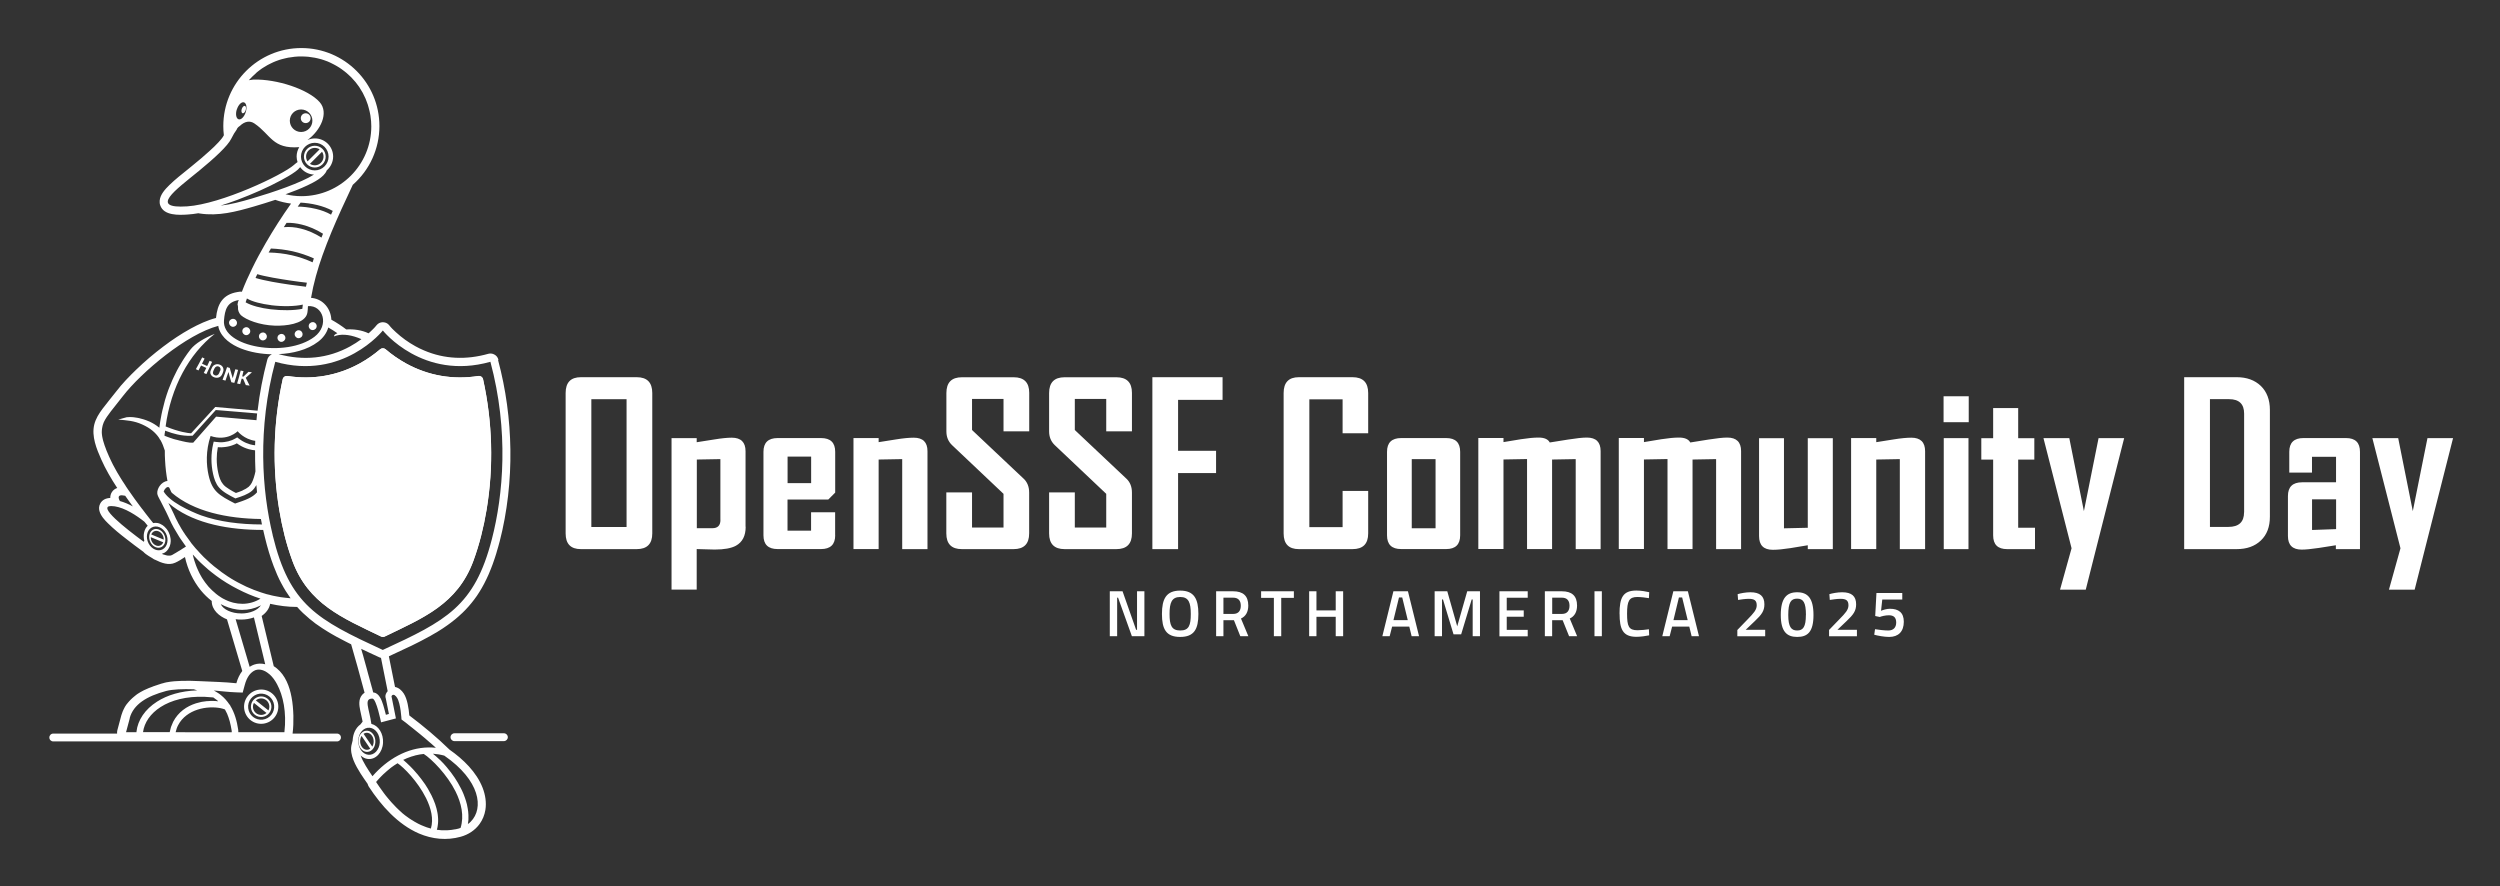
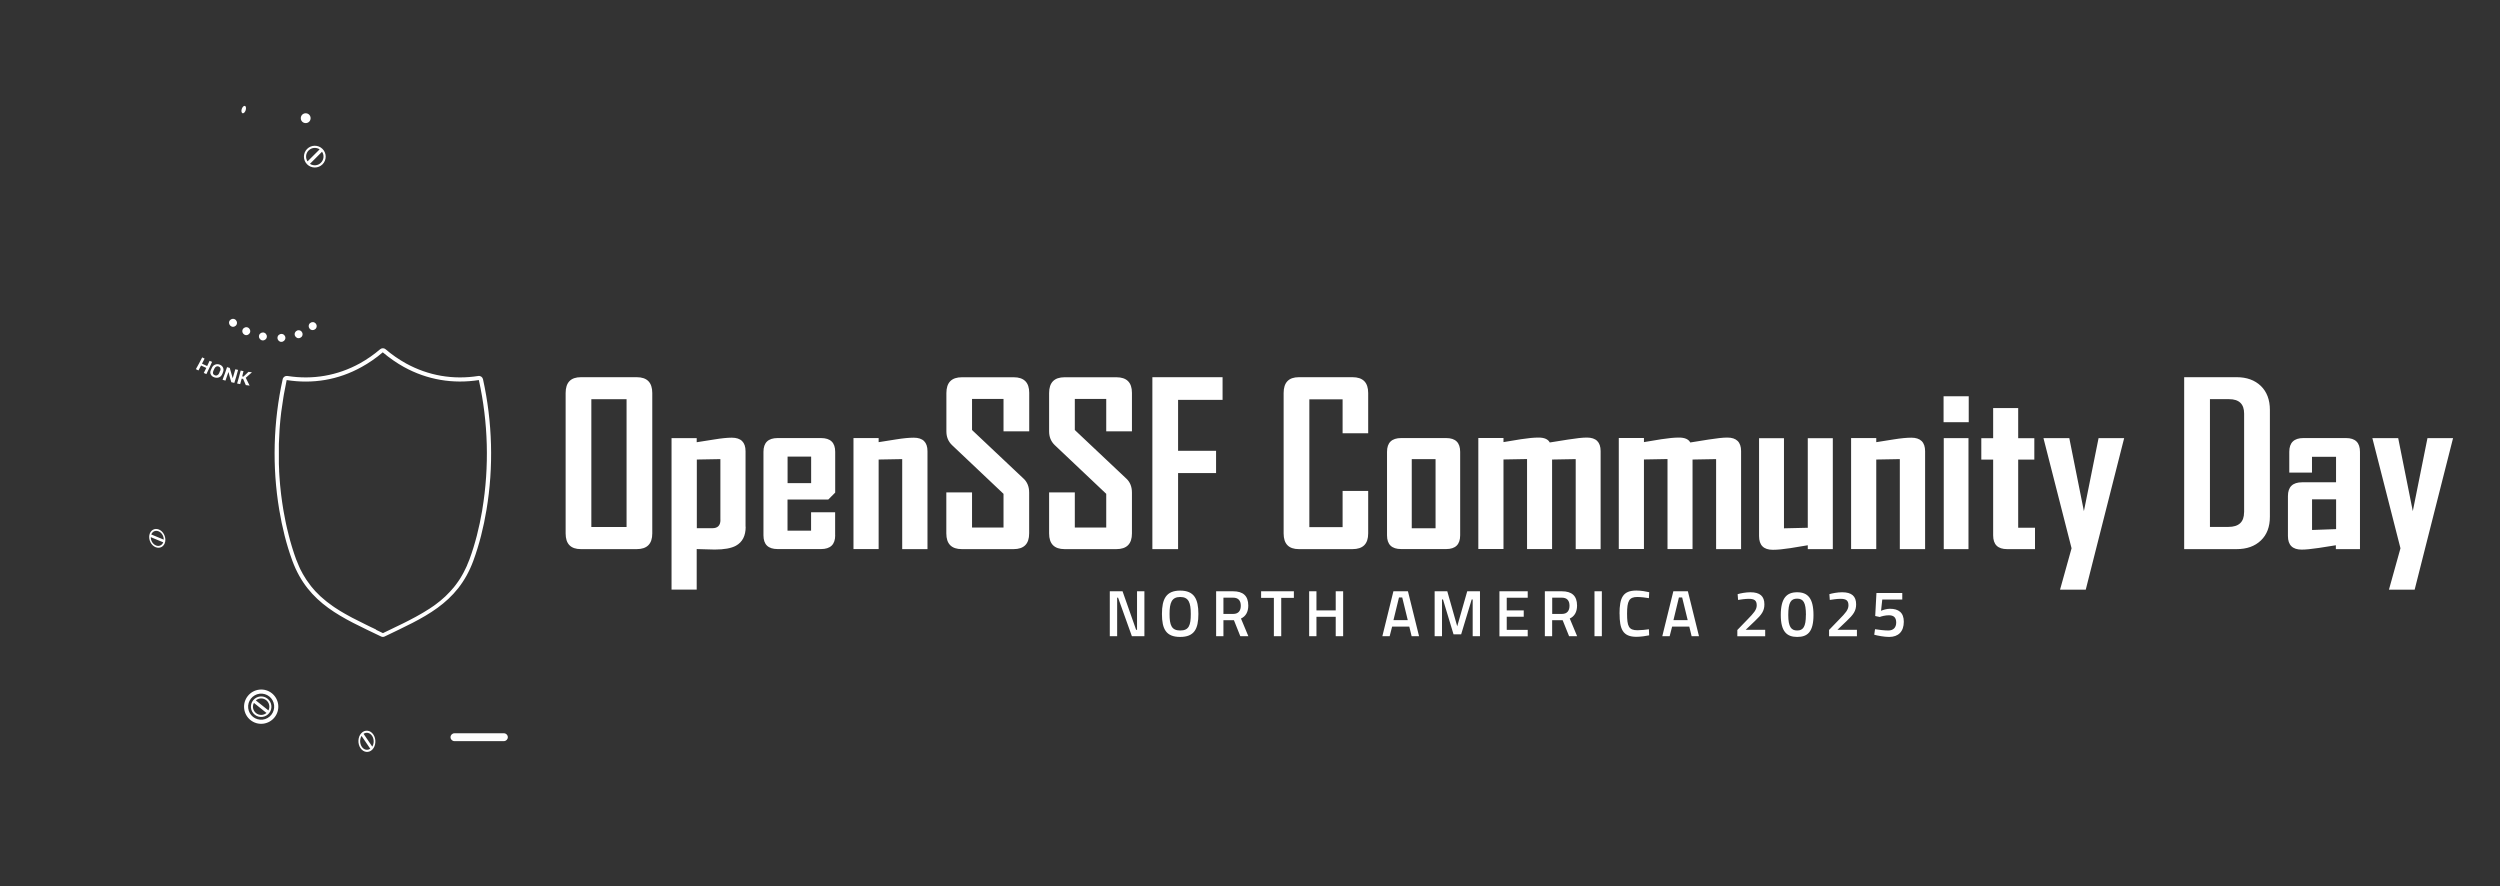
<svg xmlns="http://www.w3.org/2000/svg" role="img" viewBox="18.41 3.91 407.42 144.42">
  <rect x="18.41" y="3.91" width="407.42" height="144.42" fill="#333333" stroke="none" />
  <title>OpenSSFCommunityDay_NA25_Logo_White-1.svg</title>
  <defs>
    <clipPath id="clippath">
-       <path fill="none" d="M25.89 11.75H102.72V140.58H25.89z" />
-     </clipPath>
+       </clipPath>
    <style>.cls-2{fill:#fff}</style>
  </defs>
-   <path d="M96.37,65.19c-4.11.65-8.16-.04-11.81-2.06-1.17-.65-2.3-1.43-3.32-2.3-.25-.21-.61-.21-.87,0-1.02.87-2.15,1.66-3.32,2.3-3.65,2.02-7.7,2.7-11.81,2.06-.34-.05-.68.17-.75.52-1.54,6.97-1.74,14.27-.57,21.31.47,2.81,1.15,5.61,2.14,8.28,2.6,7.07,8.17,9.31,14.46,12.35.19.09.39.09.59,0,6.3-3.05,11.86-5.28,14.46-12.35.98-2.67,1.67-5.47,2.14-8.28,1.18-7.05.97-14.34-.57-21.31-.08-.35-.41-.57-.75-.52h-.02ZM80.8,107.04c-.39-.19-.77-.38-1.15-.55.18.09.35.17.53.26.17.08.34.17.52.25.04.02.07.04.1.05.33-.16.67-.32.98-.48.08-.03.15-.07.23-.1-.4.19-.8.39-1.21.58h0Z" class="cls-2" />
  <g clip-path="url(#clippath)">
    <path d="M99.63,62.51c-.1-.35-.31-.64-.63-.81-.08-.05-.16-.08-.24-.11-.25-.08-.52-.09-.78-.02-3.57,1.01-7.13.88-10.46-.55-.48-.2-.95-.43-1.42-.69-1.14-.63-2.22-1.4-3.18-2.29-.38-.35-.76-.71-1.07-1.11-.2-.25-.45-.41-.74-.47-.1-.02-.2-.04-.3-.04-.42,0-.79.18-1.05.51-.31.4-.7.76-1.07,1.11-.07.06-.15.13-.22.19-1.1-.53-2.42-.71-3.63-.63-.77-.59-1.58-1.12-2.43-1.59-.05-.98-.44-1.93-1.16-2.61-.59-.57-1.35-.89-2.15-.95.4-2.36,1.07-4.7,1.87-6.95.9-2.53,1.95-4.99,3.06-7.44.61-1.35,1.24-2.69,1.87-4.03,2.76-2.42,4.34-5.89,4.34-9.57,0-7.03-5.7-12.72-12.72-12.72s-12.72,5.7-12.72,12.72c0,.49.03.99.09,1.49-.19.39-.57.81-.86,1.13-.47.52-.98.99-1.5,1.46-.87.8-1.77,1.55-2.68,2.29-.24.2-.48.39-.72.59-1.06.86-2.15,1.7-3.13,2.66-.68.67-1.48,1.53-1.57,2.53-.02.26,0,.52.09.76.57,1.71,3.05,1.6,4.49,1.5.58-.04,1.16-.11,1.73-.21.06.01.14.03.2.04,3.08.47,5.93-.29,8.86-1.14,1.17-.34,2.32-.7,3.47-1.08.83.3,1.69.5,2.57.61-1.48,2.08-2.87,4.26-4.15,6.47-.78,1.35-1.53,2.73-2.21,4.14-.6,1.22-1.16,2.47-1.65,3.75-.24-.02-.48,0-.71.05-2.46.41-3.28,1.98-3.51,4.23-1.43.37-2.83,1.03-4.12,1.73-1.56.86-3.06,1.86-4.47,2.93-1.54,1.16-3.02,2.42-4.41,3.76-1.14,1.1-2.29,2.28-3.25,3.54-.74.96-1.53,1.88-2.25,2.85-.58.78-1.1,1.6-1.34,2.56-.47,1.92.38,3.98,1.15,5.71.71,1.59,1.6,3.11,2.55,4.56.01.02.03.04.05.06-.35.13-.66.33-.88.68-.19.29-.27.62-.26.95-.68.03-1.32.29-1.65.94-.41.8-.05,1.61.45,2.28.24.32.53.63.83.92.93.92,1.95,1.75,2.99,2.55.9.71,1.83,1.4,2.76,2.08.24.27.55.48.86.68.2.13.42.26.63.38l.1.07c.11.08.24.15.37.19.96.49,2.19.95,3.23.47.55-.24,1.08-.59,1.6-.93.43,1.98,1.32,3.88,2.6,5.45.52.63,1.11,1.21,1.76,1.71v.02c0,1.45,1.23,2.48,2.49,2.98.83,2.8,1.66,5.61,2.49,8.41-.45.58-.76,1.26-.95,1.96,0,.01,0,.03-.01.04-.97-.1-1.95-.17-2.92-.21-1.07-.05-2.15-.09-3.22-.14-.91-.04-1.82-.07-2.73-.04-.83.02-1.69.08-2.52.24h-.05l-.03.02h-.05l-.03.02h-.05l-.04.02h-.04l-.07.03s-.05.02-.08.02c-.05.01-.09.03-.14.04-.04,0-.09.03-.13.03-.05.01-.09.03-.14.04-.04.01-.09.03-.13.04-.05.01-.09.03-.14.05-.04.02-.09.03-.13.04-.05.02-.09.03-.14.05-.04.02-.09.03-.13.04-.05.02-.09.03-.14.05-.04.02-.09.03-.13.04-.05.02-.09.04-.14.05-.04.02-.09.03-.13.04-.05.02-.09.04-.14.05-.04.02-.09.04-.13.06-.05.02-.09.03-.14.05-.04.02-.09.04-.13.05-.05.02-.09.04-.14.05-.04.02-.09.04-.13.05-.05.02-.09.04-.14.06-.04.02-.09.04-.13.06-.05.02-.09.05-.14.06-.04.02-.09.05-.13.06-.05.02-.09.05-.14.06-.04.02-.09.04-.13.06-.05.02-.09.04-.13.07-.05.03-.09.05-.13.07-.04.03-.08.05-.13.07-.04.03-.08.04-.13.07-.04.03-.08.06-.12.07-.05.03-.08.05-.13.08-.05.03-.08.05-.13.08-.05.03-.08.05-.13.08-.04.03-.08.05-.11.08-.04.03-.08.05-.11.08-.04.03-.08.05-.11.09-.04.03-.08.05-.11.09-.04.03-.07.06-.11.09-.04.03-.07.06-.11.09-.04.03-.07.06-.1.09s-.07.06-.11.09c-.03.04-.07.06-.1.1-.04.04-.07.06-.11.1-.03.04-.07.07-.09.09-.04.04-.06.07-.1.11-.04.04-.06.07-.1.1-.03.04-.06.07-.09.11-.04.04-.06.07-.09.1-.03.04-.06.07-.09.11-.03.04-.06.08-.09.11-.03.04-.06.08-.09.11-.03.04-.06.08-.08.12-.03.04-.05.08-.08.12-.03.05-.05.08-.08.13-.03.05-.06.08-.07.13-.03.05-.04.09-.07.14-.03.04-.04.09-.07.13-.03.05-.05.09-.06.14-.02.04-.05.09-.06.13-.02.05-.04.09-.06.14-.02.05-.04.1-.05.15-.02.04-.04.09-.05.14-.02.04-.04.1-.05.14-.02.05-.04.1-.05.15-.02.05-.03.1-.04.15-.21.76-.41,1.52-.61,2.28-.05.19-.05.36-.04.54h-10.4c-.36,0-.64.28-.64.64s.28.64.64.64h46.24c.35,0,.64-.28.64-.64s-.29-.64-.64-.64h-7.24c.12-.96.15-1.94.13-2.91-.03-1-.11-2.03-.3-3.02-.32-1.74-1-3.56-2.42-4.71-.15-.13-.32-.24-.48-.34l-1.97-8.19c.69-.48,1.24-1.16,1.38-1.98,1.42.32,2.87.51,4.32.51h.08c.29.33.59.64.9.94.02.02.04.03.05.05.31.29.63.57.96.85.02.02.04.04.05.05.33.27.67.54,1.01.8.01,0,.03.02.04.03.31.23.63.45.96.66.06.04.11.08.18.12.28.18.58.37.89.56.15.09.3.18.45.27.17.1.34.19.51.29.3.17.59.34.9.49.13.07.25.14.38.2.19.11.39.21.59.31.2.1.41.2.61.31.1.05.21.1.32.16.35,1.24.71,2.48,1.06,3.73.39,1.39.76,2.78,1.13,4.16-.15.1-.3.22-.41.36-.61.73-.47,1.68-.3,2.54.12.6.27,1.2.39,1.81-.12.14-.24.29-.35.45-.8.57-1.2,1.55-1.27,2.52v.09c-.08.27-.14.52-.2.8-.32,1.55.69,3.33,1.49,4.6.36.58.77,1.13,1.15,1.69.04.16.1.31.19.45,2.02,3.08,4.72,6.14,8.17,7.63,2.17.93,4.52,1.17,6.81.53,1.23-.34,2.33-1.05,3.08-2.09.49-.68.8-1.45.94-2.29.19-1.2-.01-2.45-.45-3.59-.99-2.56-3.17-4.67-5.39-6.22-2.06-2.01-4.27-3.85-6.56-5.58-.09-1.1-.32-2.69-.91-3.58-.33-.5-.81-.95-1.42-1.06l-1-4.99.07-.04c1.14-.53,2.22-1.04,3.24-1.52.05-.02.09-.05.14-.06.08-.04.15-.08.23-.11.41-.2.81-.4,1.2-.6.14-.07.29-.14.43-.22.41-.21.81-.42,1.19-.64.06-.04.14-.07.2-.1.06-.04.13-.07.18-.11.36-.2.71-.41,1.05-.61.11-.06.21-.14.32-.2.38-.23.73-.47,1.07-.71.08-.05.15-.1.23-.16.38-.27.74-.54,1.08-.82.06-.05.11-.1.18-.14.36-.3.72-.61,1.06-.94.03-.03.05-.04.08-.07.02-.02.03-.04.05-.05.33-.31.64-.64.94-.98.03-.03.05-.06.08-.09.3-.34.59-.7.87-1.07.02-.03.05-.06.06-.08.27-.35.52-.72.76-1.11.03-.05.06-.1.09-.14.23-.36.44-.74.66-1.15.02-.03.04-.05.05-.09.02-.04.04-.07.05-.1.24-.46.47-.94.69-1.44.03-.08.07-.16.1-.24.19-.46.39-.94.57-1.44.04-.1.08-.22.11-.32.17-.46.32-.94.48-1.45.04-.13.07-.24.1-.36.14-.47.29-.96.42-1.48,0-.02.01-.04.02-.06.63-2.44,1.08-4.93,1.37-7.43.29-2.53.42-5.07.38-7.6-.07-4.89-.73-9.8-2-14.53l.03-.06ZM82.91,117.35c.06.07.13.15.2.27.61.92.73,3.54.73,3.54.13.1.28.21.44.33.04.04.1.07.14.1.13.09.25.19.38.3.06.04.12.09.18.15.14.11.29.22.43.34.06.05.11.09.18.14.42.34.88.7,1.35,1.09.07.05.14.11.2.17.18.14.35.29.53.44.08.07.17.14.24.21.18.15.35.3.53.46.08.07.16.14.24.2.26.22.52.45.76.68-.03,0-.05,0-.07,0-.36-.04-.72-.05-1.08-.05-3.55.03-6.78,1.94-9.18,4.69-.72-1.06-1.55-2.3-1.93-3.38.34.31.74.53,1.18.57,1.27.14,2.38-1.04,2.47-2.63.09-1.5-.74-2.81-1.9-3.09-.35-2.54-1.29-4.12.17-4.12.64,0,1.41,3.87,1.41,3.87l2.42-.64-.72-3.61s.1-.26.32-.24h.02s.08.02.12.04c0,0,.02.01.03.02,0,0,.02,0,.03,0,.03.02.06.06.09.09.02.02.04.03.06.06l.02.02ZM84.13,127.74c.1-.04.2-.09.3-.13.1-.05.19-.09.28-.13.15-.06.29-.11.43-.16.09-.04.18-.07.27-.1.17-.05.35-.1.52-.15.06-.02.13-.05.19-.06.24-.06.48-.11.72-.15.2-.03.42-.06.63-.08,1.31.83,3.83,3.4,5.18,6.11.94,1.89,1.43,3.99.82,5.94-.1.04-.21.07-.32.11-.15.04-.31.08-.47.11h-.04c-.2.04-.41.08-.62.1-.02,0-.05,0-.06.01-.23.03-.46.05-.7.06h-.03c-.24,0-.51,0-.77,0h-.04c-.26-.02-.52-.04-.78-.08h-.04c.03-.1.06-.22.09-.33.02-.09.03-.2.05-.3.02-.14.04-.27.05-.4,0-.1.02-.2.02-.31v-.41c0-.1,0-.21-.02-.31-.01-.14-.03-.28-.04-.41-.02-.1-.03-.2-.05-.31-.03-.14-.05-.29-.09-.42-.03-.1-.04-.2-.07-.3-.03-.14-.09-.29-.13-.43-.03-.1-.05-.19-.09-.29-.05-.16-.11-.32-.19-.48-.03-.08-.06-.15-.09-.23-.09-.23-.2-.47-.32-.7-.14-.29-.3-.58-.47-.86-.03-.05-.05-.09-.07-.14-.16-.27-.33-.52-.49-.78-.04-.05-.06-.09-.1-.14-.17-.26-.34-.49-.53-.73-.03-.04-.05-.07-.08-.1-.18-.24-.36-.47-.54-.68-.01-.02-.03-.03-.04-.04-.18-.22-.37-.44-.56-.64-.04-.04-.06-.07-.09-.1-.18-.2-.36-.38-.53-.55-.04-.04-.06-.06-.1-.09-.17-.17-.33-.33-.49-.47-.02-.02-.04-.03-.05-.04-.15-.14-.3-.26-.43-.38-.01,0-.02-.02-.03-.03v-.03ZM88.92,126.74s.08.01.11.01c.23.02.46.04.7.08.06,0,.11.01.18.02.3.06.59.11.9.2,5.85,4.04,6.49,8.58,4.31,10.77-.12.13-.27.25-.42.35-.02.01-.03.03-.04.04.04-.23.07-.46.09-.69v-.19c0-.2.01-.4,0-.6,0-.09,0-.17-.02-.26,0-.19-.03-.38-.06-.56-.01-.07-.02-.15-.03-.21-.04-.26-.09-.52-.15-.77-.01-.04-.03-.08-.04-.12-.05-.21-.11-.43-.19-.64-.03-.08-.05-.16-.08-.24-.06-.18-.14-.36-.2-.54-.03-.07-.06-.15-.09-.22-.11-.24-.21-.49-.34-.73-.14-.27-.29-.55-.44-.81-.04-.06-.07-.11-.1-.18-.15-.26-.31-.52-.48-.77-.03-.03-.05-.07-.07-.1-.15-.22-.31-.44-.47-.66-.04-.04-.07-.1-.1-.14-.18-.23-.36-.45-.54-.67-.03-.04-.07-.09-.1-.13-.17-.2-.33-.38-.49-.56-.03-.03-.05-.05-.08-.09-.18-.19-.36-.38-.54-.55-.05-.04-.08-.08-.13-.11-.18-.17-.34-.33-.52-.48-.17-.15-.33-.28-.49-.41-.02-.02-.04-.03-.05-.05h-.03ZM83.17,128.27c1.03.68,3.32,2.99,4.67,5.7.82,1.65,1.26,3.41.79,4.97-.22-.06-.44-.13-.67-.2,0,0-.08-.03-.13-.05-.09-.03-.18-.06-.26-.1-.06-.03-.14-.05-.2-.08-.09-.04-.18-.07-.27-.11-.07-.03-.14-.06-.2-.09-.09-.04-.18-.09-.27-.13-.07-.04-.14-.07-.21-.11-.09-.04-.18-.1-.27-.15-.07-.04-.14-.07-.2-.11-.1-.06-.2-.13-.3-.19-.06-.03-.13-.07-.19-.11-.13-.08-.25-.17-.37-.24-.05-.03-.08-.06-.11-.08-.16-.11-.33-.24-.5-.36-.04-.03-.09-.07-.14-.11-.13-.09-.24-.19-.36-.29-.06-.05-.12-.11-.18-.17-.11-.09-.21-.19-.31-.28-.07-.06-.14-.13-.2-.19-.1-.1-.2-.19-.3-.29-.07-.07-.14-.15-.21-.22-.09-.1-.19-.2-.29-.31-.07-.08-.15-.16-.22-.23-.1-.11-.2-.22-.29-.33-.07-.09-.15-.17-.22-.26-.1-.11-.19-.24-.3-.36-.07-.09-.14-.18-.22-.27-.11-.13-.2-.27-.31-.41-.07-.09-.13-.18-.2-.28-.11-.16-.23-.32-.34-.47-.06-.08-.11-.16-.17-.24-.18-.25-.34-.51-.52-.77.02-.03.04-.05.06-.07.06-.08.13-.15.19-.22.11-.12.21-.24.33-.36.08-.09.17-.17.25-.26.1-.11.22-.22.33-.33.09-.09.18-.17.27-.24.11-.11.22-.2.33-.3.1-.08.2-.16.29-.24.11-.1.23-.19.34-.28.03-.03.06-.05.09-.07.33-.25.67-.47,1.01-.68h.01ZM78.68,122.51c.97.11,1.69,1.18,1.62,2.4-.07,1.21-.91,2.11-1.88,2-.97-.1-1.69-1.18-1.62-2.39.07-1.21.91-2.11,1.88-2.01ZM81.25,117.58l.54,2.68-.49.14c-.09-.35-.18-.7-.28-1.05-.09-.34-.22-.78-.39-1.21-.03-.08-.07-.16-.1-.23,0-.02-.02-.03-.02-.05-.03-.06-.06-.13-.1-.19-.02-.03-.03-.05-.05-.07-.03-.06-.06-.1-.09-.15-.02-.03-.03-.05-.05-.07-.04-.05-.07-.09-.1-.13-.02-.02-.03-.04-.05-.06-.04-.05-.09-.1-.14-.13-.01,0-.02-.02-.03-.03-.06-.04-.13-.09-.19-.13-.02-.01-.04-.02-.05-.03-.05-.03-.1-.05-.15-.06-.03,0-.05-.02-.08-.02-.05-.01-.1-.03-.15-.03h-.05c-.06-.23-.11-.46-.18-.71-.01-.04-.03-.09-.04-.12-.06-.23-.13-.47-.2-.73-.03-.1-.05-.19-.08-.29-.05-.2-.1-.42-.17-.63-.04-.11-.06-.24-.1-.35-.06-.21-.11-.43-.18-.67-.04-.12-.07-.24-.1-.38-.08-.28-.16-.57-.24-.86-.03-.1-.05-.19-.08-.29-.09-.35-.19-.72-.3-1.09-.04-.14-.08-.29-.13-.43-.05-.19-.11-.37-.16-.56.02,0,.03.02.05.02.37.18.75.35,1.14.54.58.27,1.16.54,1.77.82.09.05.18.07.27.09l1.09,5.43c-.12.13-.23.29-.3.47-.07.19-.09.36-.06.56h0ZM39.54,120.96c.61-2.28,2.83-3.61,5.94-4.44,1.06-.28,2.76-.34,4.51-.28.19.06.38.12.56.18-2.67.09-4.89.77-6.54,1.83-1.97,1.25-3.15,3.02-3.36,4.9v.09h-1.7l.61-2.28h-.02ZM48.58,123.24h-1.55c.1-.42.23-.82.41-1.15.68-1.31,1.88-2.11,3.16-2.53,1.31-.43,2.71-.45,3.76-.24.27.05.51.13.71.21.13.22.25.46.36.71.04.09.07.18.1.27s.07.18.11.28c.04.13.08.26.12.39.03.09.06.18.09.28.05.15.08.32.11.48.02.08.05.16.06.25.06.26.1.52.15.81,0,.08.02.17,0,.25h-7.6.01ZM53.95,118.19h-.07c-.23-.03-.48-.05-.73-.05h-.05c-.26,0-.53,0-.8.03-.05,0-.1,0-.16,0-.27.03-.54.06-.8.11-.05.01-.1.02-.15.03-.28.06-.56.13-.85.22-.74.24-1.47.59-2.11,1.09-.64.5-1.19,1.13-1.6,1.92-.13.27-.24.54-.35.84-.03.1-.05.21-.08.31-.05.17-.09.34-.13.53h-4.35c.21-1.56,1.21-3.03,2.87-4.09,1.73-1.11,4.19-1.78,7.2-1.66.44.02.9.05,1.38.1.2.14.4.28.59.43.07.05.13.1.19.17h0ZM64.76,123.24h-7.51c0-.14,0-.27-.02-.4-.21-1.43-.59-2.8-1.33-3.98l.03-.05-.11-.06c-.38-.58-.84-1.11-1.43-1.58-.16-.14-.33-.25-.51-.36-.05-.04-.11-.07-.18-.11-.11-.07-.23-.15-.35-.21-.03-.02-.05-.03-.08-.05h.03c.29.03.57.05.83.08.05,0,.11.01.17.02.26.03.52.05.74.07,1.2.13,2.92.17,2.92.17l.33-1.21c.09-.34.19-.63.31-.9.01-.03.02-.05.03-.07.06-.13.13-.24.19-.36.02-.03.05-.07.06-.09.05-.07.1-.15.14-.21.03-.04.05-.07.08-.1.04-.06.09-.11.15-.17.03-.03.06-.05.08-.08.01-.01.03-.03.04-.04.03-.03.05-.05.08-.06.05-.05.1-.09.17-.14.04-.03.08-.05.11-.07.06-.04.11-.06.17-.09.04-.02.08-.04.12-.06.06-.02.12-.03.18-.05.05,0,.09-.02.13-.03.06-.01.13-.02.19-.02h.13c.06,0,.13,0,.2.02.04,0,.08,0,.11.02.08.02.16.03.24.06.03.01.05.02.09.03.1.03.21.09.32.14.03,0,.05.03.07.04.08.05.17.1.24.15,0,0,.02,0,.03.02.03.02.04.03.07.05.09.06.17.13.26.2.04.04.08.07.12.1.08.07.15.15.23.23.04.03.07.08.1.11.09.1.18.21.27.33.02.03.04.04.05.07.11.15.21.29.3.45,0,.01.02.02.02.04.07.11.13.23.2.35.97,1.81,1.57,4.53,1.19,7.79h0ZM59.09,112.57c-.14-.44-.29-.95-.44-1.51-.46-1.57-1.06-3.6-1.84-6.24.29.05.59.06.91.06.75,0,1.45-.13,2.07-.35l1.84,7.63c-.61-.15-1.22-.14-1.78.05-.08.03-.16.05-.23.09-.06.03-.13.05-.19.09-.08.04-.15.08-.23.13-.04.02-.06.05-.1.06h0ZM57.71,103.88c-1.59,0-2.93-.65-3.33-1.52.82.44,1.71.75,2.65.88.29.04.58.06.87.06.99,0,1.95-.21,2.84-.65.07-.04.13-.08.2-.11-.48.78-1.74,1.35-3.24,1.35h0ZM46.09,94.45h-.13c-.08,0-.15,0-.23,0-.06,0-.11-.02-.16-.03-.08-.02-.15-.03-.23-.06-.05-.02-.11-.03-.17-.05-.06-.02-.1-.03-.15-.04-.04-.02-.08-.04-.12-.05-.02,0-.04-.02-.06-.03-.02,0-.04-.02-.06-.03h.02s.04-.01.05-.02c.13-.04.25-.09.36-.15s.22-.15.31-.23l.08-.08c.07-.07.13-.15.19-.23.02-.03.04-.05.05-.08.07-.11.14-.23.19-.35.01-.03.02-.06.03-.07.04-.11.07-.21.1-.33,0-.04.02-.08.03-.13.02-.11.04-.24.04-.36v-.06c0-.14,0-.28-.03-.42-.02-.11-.05-.23-.07-.35-.02-.06-.03-.11-.04-.18-.06-.18-.13-.34-.21-.51-.07-.15-.16-.28-.25-.4-.03-.04-.04-.06-.07-.1-.08-.1-.16-.19-.26-.28-.02-.02-.03-.04-.04-.05-.11-.1-.21-.19-.33-.27-.03-.02-.06-.04-.09-.05-.1-.06-.2-.12-.29-.16-.03-.01-.05-.03-.08-.04-.12-.05-.24-.09-.37-.11-.03,0-.05,0-.08-.01-.09-.02-.18-.02-.27-.02s-.18,0-.26.02c-.03,0-.08.01-.11.02h0s-.02-.04-.04-.05c-.19-.24-.41-.51-.65-.81-.02-.03-.04-.04-.05-.07-.01-.02-.03-.03-.04-.05-.14-.18-.28-.35-.43-.55-.03-.03-.05-.06-.07-.09-.16-.2-.32-.42-.48-.64-.02-.02-.03-.04-.05-.05-.18-.23-.35-.47-.54-.72-.18-.24-.35-.48-.54-.73-.02-.03-.04-.05-.05-.07,0,0-.01-.02-.02-.02-.33-.47-.68-.96-1.02-1.45,0,0,0-.01-.02-.02,0,0,0,0-.01-.02-.14-.2-.28-.41-.42-.62-.03-.05-.06-.1-.09-.15-.11-.17-.22-.34-.33-.51-.04-.05-.07-.1-.11-.16-.13-.21-.27-.42-.4-.64-.01-.02-.02-.03-.03-.05-.13-.19-.24-.39-.35-.58-.04-.06-.07-.13-.11-.18-.09-.17-.19-.34-.29-.52-.03-.04-.05-.09-.07-.13-.11-.21-.23-.42-.34-.62-.03-.05-.05-.1-.07-.14-.09-.17-.17-.33-.24-.49-.03-.05-.05-.11-.08-.17-.09-.2-.19-.41-.28-.6-.15-.34-.28-.65-.4-.94-.03-.1-.07-.19-.1-.28-.07-.2-.15-.38-.21-.56-.04-.11-.06-.2-.09-.29-.06-.15-.1-.3-.14-.45-.03-.1-.04-.19-.07-.29-.03-.13-.06-.26-.08-.38-.02-.09-.03-.18-.04-.27-.02-.11-.03-.23-.03-.34v-.24c0-.1,0-.21.02-.31,0-.07.02-.15.03-.22.02-.1.04-.2.06-.3.02-.07.03-.15.05-.21.04-.1.08-.21.11-.31.02-.05.04-.1.05-.14.52-1.12,1.57-2.26,3.09-4.23,3.07-3.97,10.43-10.14,15.57-11.48.03.13.04.24.07.36.5,1.66,2.09,2.71,3.61,3.32,1.57.62,3.36.92,5.08.95-.04.02-.1.04-.14.06-.32.19-.53.46-.63.82-.72,2.72-1.26,5.51-1.58,8.31l-6.9-.6-3.94,4.29c-.48-.03-1.95-.21-4.15-1.12.86-6.4,3.8-11.8,8.01-15.09-1.66.66-3.16,1.54-3.95,2.54-.35.45-.68.91-1,1.39-.1.15-.2.31-.3.47-.21.34-.42.68-.61,1.02-.1.18-.2.36-.3.55-.18.34-.35.69-.51,1.04-.09.18-.17.36-.25.54-.18.42-.35.83-.52,1.26-.04.13-.09.24-.14.36-.19.55-.38,1.1-.54,1.66-.04.14-.08.29-.11.43-.11.42-.22.84-.32,1.27-.05.2-.09.4-.13.6-.08.38-.15.77-.21,1.15-.03.2-.06.41-.09.62-.02.13-.03.27-.05.4-.1-.07-.19-.15-.29-.22-.06-.05-.13-.1-.19-.14-.21-.15-.44-.29-.68-.42-.14-.08-.29-.15-.44-.22-.05-.03-.09-.04-.15-.06-.1-.04-.2-.09-.32-.13-.06-.03-.13-.05-.19-.07-.09-.04-.2-.07-.3-.1-.07-.02-.15-.05-.21-.06-.09-.03-.2-.06-.31-.08-.07-.02-.14-.04-.21-.06-.1-.03-.2-.04-.31-.06-.07,0-.15-.03-.21-.03-.11-.02-.21-.03-.32-.05-.06,0-.14-.02-.2-.02-.13-.01-.24-.01-.36-.02h-.15c-.17,0-.33.01-.49.03l-1.37.38c1.46.14,2.53.18,3.91.8,1.3.59,2.14,1.29,2.76,2.21.05.13.11.24.21.33.29.5.51,1.07.71,1.71,0,.52,0,1.04.04,1.58.06,1.17.19,2.29.39,3.38-.51.04-.97.38-1.28.82-.23.34-.41.78-.38,1.2.02.3.24.69.38.96.04.08.08.16.13.23.16.32.32.63.48.95.07.13.14.27.21.41.07.15.15.29.22.43.13.26.26.52.36.76.06.15.13.29.2.44.21.47.44.93.69,1.38.03.04.05.09.07.12.27.47.54.93.83,1.39.06.1.13.19.19.29.26.39.53.78.81,1.15.04.05.07.09.11.14,0,0-.06.04-.09.06-.04.03-.07.05-.1.07-.05.03-.09.06-.14.09-.05.04-.1.07-.17.1-.05.04-.1.06-.15.1s-.1.06-.15.1-.1.07-.16.1c-.05.03-.1.06-.15.09-.05.03-.1.06-.16.09-.05.03-.1.06-.14.09-.05.03-.1.06-.15.09-.04.03-.09.05-.13.08-.05.03-.1.05-.14.08-.04.02-.07.04-.11.06-.04.03-.09.05-.13.08-.03.02-.06.04-.08.05-.06.03-.12.06-.18.09-.09.04-.19.06-.31.08l-.03-.05ZM36.52,86.38c1.56,0,3.46,1.07,4.95,2.19.15.11.32.24.48.37.17.22.35.43.53.65-.59.57-.79,1.53-.55,2.46-.04.05-.07.09-.1.15-3.06-2.25-7.58-5.82-5.32-5.82h.01ZM38.39,84.64c.13.01.28.04.42.06.41.58.82,1.17,1.25,1.74-.68-.37-1.4-.68-2.12-.88-.33-.61-.27-.99.45-.93ZM45.45,90.84c.5.98.27,2.14-.51,2.58-.78.44-1.82.01-2.32-.96-.51-.98-.28-2.14.51-2.58s1.82-.01,2.32.96ZM50.68,31.89c2.76-2.27,4.86-4.21,5.43-5.4.28-.58.58-1.07.88-1.47,0,0,0-.02,0-.03.1-.24.29-.42.5-.55.8-.77,1.65-.91,2.38-.41,2.69,1.82,2.91,4.2,7.31,3.86-.27.44-.43.97-.43,1.53,0,.32.06.61.15.9-.27.2-.49.37-.6.48-1.86,1.64-11.83,6.37-17.39,6.74-6.29.42-1.84-2.69,1.77-5.66ZM60.08,15.87c.07-.06.15-.14.22-.2.27-.21.53-.42.81-.61.08-.05.16-.1.24-.15.21-.14.43-.27.65-.39.12-.06.23-.11.35-.18.19-.1.39-.19.58-.28.13-.06.26-.11.38-.16.2-.08.4-.15.6-.22.13-.04.27-.09.41-.12.21-.06.42-.11.64-.16.13-.03.27-.06.4-.09.24-.04.48-.08.72-.1.11-.02.23-.04.35-.05.36-.04.72-.05,1.09-.05s.74.02,1.11.05c.13.01.24.04.36.05.24.04.49.06.73.11.14.03.27.06.42.09.21.06.42.1.63.16.15.05.29.1.43.14.19.07.39.14.58.21.14.05.29.13.43.19.19.08.36.17.54.27.13.07.27.14.41.22.18.1.34.21.52.31.13.08.26.17.38.26.16.11.32.24.47.35.12.09.24.19.36.29.16.13.3.28.45.41.11.1.21.2.32.3.15.16.29.32.44.49.09.09.18.19.26.29.18.22.34.45.51.68.04.05.08.1.11.16.19.29.37.59.54.89.06.12.11.23.17.35.1.19.2.4.29.6.06.13.11.27.16.42.07.19.15.38.21.57.05.15.09.3.13.46.05.19.1.39.15.58.04.16.06.32.1.48.02.11.04.22.06.33v.04c.08.53.13,1.07.13,1.63,0,6.29-5.09,11.39-11.38,11.39-.9,0-1.77-.11-2.6-.31,1.2-.43,2.4-.9,3.55-1.44.99-.47,2.72-1.32,3.15-2.4v-.04c.31-.26.56-.58.74-.94.2-.4.32-.84.32-1.32,0-1.64-1.33-2.96-2.96-2.96-.43,0-.83.09-1.2.26h-.02c2.11-1.54,3.55-4.43,1.97-6.19-1.84-2.07-6.94-3.77-10.79-3.66-.11,0-.44.05-.74.1.1-.11.21-.22.32-.33.09-.1.19-.2.28-.29.18-.17.35-.33.54-.49h-.03ZM60.06,49.19c.04-.07.07-.15.1-.22.06-.13.11-.25.18-.38.6.19,1.51.38,2.52.57,1.93.35,4.21.68,5.56.82-.05.22-.1.43-.15.66-1.38-.15-3.63-.46-5.53-.81-1.06-.2-2.01-.41-2.68-.62v-.02ZM62.18,45.07c.13-.22.25-.43.38-.66,1.2.05,2.38.2,3.54.45,1.17.27,2.32.65,3.46,1.16-.07.21-.15.43-.21.64-1.11-.51-2.23-.89-3.39-1.15-1.22-.28-2.48-.42-3.78-.45h0ZM64.66,40.93c.15-.23.3-.46.45-.7.8-.03,1.64.07,2.51.29,1.13.28,2.29.77,3.43,1.48-.09.21-.17.42-.25.63-1.1-.7-2.24-1.19-3.34-1.46-.97-.25-1.92-.32-2.79-.24h0ZM66.92,37.59c.16-.22.32-.43.48-.66.74.04,1.71.15,2.69.39.87.21,1.76.52,2.55.96-.09.21-.19.41-.28.61-.75-.43-1.6-.73-2.43-.93-1.16-.28-2.28-.38-3.02-.38ZM62.59,53.65c1.88.23,3.88.2,5.17-.1-.03.23-.05.46-.08.69-1.39.28-3.34.29-5.18.07-1.57-.19-3.08-.57-4.06-1.13.07-.21.14-.42.21-.63.86.52,2.34.89,3.93,1.09h0ZM67.46,29.43c0-1.25,1.01-2.25,2.25-2.25s2.25,1.01,2.25,2.25-1.01,2.25-2.25,2.25-2.25-1.01-2.25-2.25ZM57.01,21.75c.24-.77.76-1.28,1.16-1.16.4.13.53.85.28,1.61-.24.76-.76,1.28-1.16,1.15-.4-.13-.53-.85-.29-1.61ZM65.64,23.58c0-1.02.82-1.83,1.84-1.83s1.84.82,1.84,1.83-.82,1.84-1.84,1.84-1.84-.82-1.84-1.84ZM57.14,36.46c2.41-.91,4.85-1.97,7.12-3.2.76-.41,1.57-.86,2.28-1.38.28-.19.57-.45.79-.73.51.71,1.32,1.17,2.25,1.21-2.08,1.32-6.58,2.87-10.14,3.91-1.68.49-3.36.96-5.08,1.15.97-.3,1.91-.64,2.79-.96h0ZM57.2,53.93c-.06.51.12.95.46,1.34.89.78,3.05,1.62,5.49,1.71,1.95.07,4.59-.3,5.23-1.71.26-.58.16-1.46.24-1.47,2.43-.18,3.52,3.11,1.03,5-4.57,3.47-15.1,1.73-14.74-2.67.15-1.78.5-3.01,2.42-3.32,0,0-.18.26-.21.77.06.1.09.23.07.35ZM62.85,91.1c-1.74-7.17-2.52-17.28.42-28.23,11.03,3.11,17.53-5.1,17.53-5.1,0,0,6.5,8.21,17.53,5.1,3.03,11.3,2.1,21.7.24,28.9-2.82,10.97-7.47,13.3-17.78,18.06-10.7-4.95-15.19-7.31-17.95-18.73h0ZM65.77,101.41c-.06,0-.12-.02-.18-.02-.23-.02-.46-.05-.7-.07s-.48-.05-.72-.09c-.23-.04-.47-.09-.71-.13-.18-.04-.35-.06-.52-.1-.08-.02-.17-.05-.26-.06-.13-.03-.25-.06-.38-.1-.14-.04-.28-.07-.43-.1-.03,0-.05-.01-.07-.02-.17-.05-.34-.1-.51-.16-.11-.04-.23-.07-.35-.11-.41-.13-.82-.28-1.23-.44-.02,0-.04-.02-.05-.03-.08-.04-.17-.07-.25-.1-.28-.11-.57-.23-.85-.36-.06-.03-.13-.06-.2-.1-.22-.1-.44-.22-.66-.33-.18-.09-.35-.17-.53-.27-.14-.07-.27-.15-.4-.22,0,0,0,0-.02-.01-.43-.24-.84-.49-1.26-.77-.13-.09-.26-.18-.39-.27-.19-.13-.39-.26-.58-.4-.08-.06-.16-.13-.24-.19-.19-.14-.39-.29-.57-.44-.14-.11-.29-.21-.42-.32-.13-.1-.25-.21-.36-.31-.08-.07-.17-.14-.25-.21-.36-.32-.71-.65-1.07-.99-.06-.06-.11-.11-.17-.18-.31-.31-.6-.63-.89-.96-.07-.07-.14-.15-.21-.22-.04-.04-.09-.09-.12-.14-.21-.25-.42-.49-.62-.75,0,0-.02-.02-.02-.03-.04-.05-.08-.1-.11-.16-.16-.21-.31-.43-.46-.64-.14-.18-.28-.36-.4-.55-.07-.1-.13-.2-.19-.3,0-.01-.02-.03-.03-.04-.01-.02-.02-.04-.04-.05-.14-.2-.26-.41-.38-.61-.14-.22-.26-.45-.39-.69-.03-.07-.08-.13-.11-.19-.02-.03-.03-.06-.05-.09h.01c-.25-.45-.48-.93-.69-1.42-.07-.16-.23-.49-.43-.89-.62-1.24-.64-1.01.29-.31,3.74,2.8,9.19,3.81,14.7,3.8.09.39.17.78.27,1.16.43,1.78.91,3.35,1.44,4.75.18.47.36.91.55,1.35.03.06.06.11.08.18.19.44.4.86.62,1.27,0,.02.02.04.03.05.22.41.44.81.68,1.19.01.02.03.05.04.06.23.37.47.72.71,1.06.02.03.04.05.06.07h0s0-.01,0-.01ZM45.28,74.45c.01-.13.03-.24.04-.36.05.02.1.04.15.06.28.1.56.2.81.28.04.01.08.03.12.04.26.08.49.14.72.19.04,0,.07.02.1.03.22.06.44.09.64.13.03,0,.05,0,.08.01.2.03.38.05.54.07h.06c.16.02.31.03.43.03h.4c.09,0,.16,0,.2-.01h.23l2.11-2.34,1.67-1.85,5.11.42,1.62.14v.05c0,.05-.01.1-.02.16-.04.29-.06.58-.08.89l-6.58-.58-3.73,4.24h-.39s-.07,0-.11-.01h-.09s-.08,0-.13-.02c-.03,0-.07,0-.1-.02-.05,0-.09-.01-.14-.02-.05,0-.08-.01-.13-.02-.05,0-.1-.02-.16-.03-.04,0-.09-.02-.13-.03-.05-.01-.11-.02-.18-.04-.05-.01-.1-.02-.15-.03-.06-.01-.13-.03-.2-.05-.05-.01-.1-.03-.16-.04-.07-.02-.14-.03-.2-.04-.05-.02-.11-.03-.17-.05-.07-.02-.15-.03-.23-.06-.06-.02-.11-.03-.18-.04-.08-.03-.17-.05-.26-.07-.05-.02-.11-.04-.17-.05-.1-.03-.2-.06-.29-.1-.05-.02-.1-.03-.16-.05-.15-.05-.31-.1-.47-.17h0c-.14-.05-.26-.1-.39-.15-.04-.02-.07-.03-.1-.05.01-.15.03-.3.05-.45l-.02-.03ZM57.94,83.85c-.35.15-.73.28-1.08.4-.36-.18-.74-.39-1.1-.62-.39-.24-.76-.51-.99-.8-.21-.25-.37-.53-.49-.84-.14-.32-.22-.66-.3-1.01-.17-.74-.25-1.51-.25-2.27,0-.64.06-1.29.18-1.92.39.03.78.03,1.17-.03.51-.06,1-.18,1.49-.39.11-.04.23-.09.34-.16.04-.02.07-.04.1-.05.04.03.07.05.11.08.11.08.23.15.34.22.47.29.96.5,1.48.65.34.09.69.16,1.04.19,0,1.15,0,2.29.06,3.43-.07.34-.15.68-.26,1.01-.1.29-.2.58-.34.85-.14.25-.3.48-.51.66-.25.21-.6.41-.99.58h.01ZM59.98,76.48c-.29-.04-.56-.08-.83-.16-.44-.13-.87-.31-1.28-.56-.1-.05-.2-.13-.29-.19-.1-.07-.2-.14-.29-.21l-.22-.17-.24.14c-.09.06-.19.11-.3.16-.1.05-.2.1-.29.14-.42.17-.84.27-1.28.32-.45.06-.9.05-1.34-.02l-.38-.05-.09.37c-.19.81-.28,1.63-.28,2.46s.09,1.65.27,2.46c.09.38.19.77.34,1.13.16.39.36.76.64,1.07.31.35.72.68,1.18.96.44.28.91.52,1.33.73l.15.08.16-.06c.42-.13.89-.29,1.32-.47.45-.2.89-.43,1.21-.71.29-.26.51-.57.69-.89,0-.02.02-.04.03-.05.04.39.06.79.11,1.18-.77.88-1.87,1.26-3.58,1.83-2.63-1.35-3.72-1.98-4.32-4.63-.37-1.66-.48-3.97.33-6.38,2.72.94,4.41-.77,4.41-.77,0,0,1.02,1.31,2.87,1.56-.01.25-.02.49-.03.76l.03-.04ZM45.92,83.31c.16.1.34.78.49.91,3.57,3.05,8.99,4.2,14.52,4.27.05.29.1.58.17.89-3.52,0-6.98-.43-9.92-1.48-.68-.24-2.25-.92-3.41-1.59-1.33-.76-2.29-1.59-2.69-2.31.14-.39.55-.87.85-.67h0ZM75.51,60.34c-3.69,2.03-7.69,2.38-11.71,1.28,2.24-.09,4.69-.66,6.47-2.03.78-.59,1.38-1.39,1.64-2.31.51.29,1.01.6,1.49.94-.38.14-.58.32-.55.51.14-.05.27-.1.41-.14,1.1-.29,2.49-.09,4.05.59-.58.43-1.18.81-1.81,1.16h.01ZM49.86,94.31s.05.06.08.09c.13.15.27.29.41.44.13.12.24.26.36.38.14.14.28.28.43.42.13.11.25.24.38.35.15.14.3.28.46.41.13.11.25.22.38.34.16.13.32.27.48.39,1.05.84,2.16,1.6,3.34,2.26.06.04.14.07.2.11.26.14.51.28.77.41,1.19.62,2.43,1.15,3.71,1.56-.86.53-1.83.83-2.91.84h-.03c-.22,0-.44-.02-.67-.04-.05,0-.1-.01-.16-.02-.22-.03-.43-.07-.65-.12-.02,0-.03,0-.04-.01-.14-.04-.29-.08-.43-.13-.05-.02-.1-.04-.15-.05-.09-.04-.18-.06-.26-.1-.14-.05-.28-.11-.41-.18-.08-.04-.17-.08-.25-.13-.04-.03-.09-.04-.13-.06-.13-.07-.24-.13-.35-.21-.01,0-.03-.02-.04-.03-.26-.16-.5-.33-.73-.52-.01,0-.03-.02-.04-.03-.07-.06-.14-.13-.21-.19-.14-.11-.26-.22-.39-.34-.09-.08-.17-.18-.26-.26-.11-.12-.23-.23-.35-.36-.08-.1-.16-.2-.24-.3-.11-.14-.2-.26-.31-.39-.08-.1-.15-.22-.23-.33-.1-.14-.19-.28-.28-.42-.07-.11-.14-.24-.2-.35-.08-.14-.16-.29-.24-.44-.06-.13-.13-.26-.18-.38-.07-.15-.15-.31-.21-.47-.05-.14-.1-.27-.16-.4-.06-.16-.11-.33-.17-.49-.05-.14-.09-.28-.14-.42-.05-.17-.09-.34-.14-.52-.02-.09-.05-.18-.07-.28h.01s0-.03,0-.03Z" class="cls-2" />
  </g>
  <path d="M70.97 30.69c.69-.69.69-1.82 0-2.51-.69-.69-1.82-.69-2.51 0-.69.69-.69 1.82 0 2.51.69.69 1.82.69 2.51 0zM68.71 28.43c.49-.49 1.24-.55 1.79-.18l-1.97 1.96c-.37-.55-.31-1.3.18-1.79zM68.93 30.6l1.96-1.96c.38.55.31 1.3-.18 1.79-.48.49-1.24.55-1.79.18zM69.03 23.17c0-.44-.35-.8-.8-.8s-.8.35-.8.8.35.8.8.8.8-.35.8-.8zM57.94 22.37c.18.05.4-.17.51-.5.1-.33.05-.65-.13-.7s-.4.17-.51.49-.05.65.13.7zM55.74 56.5c-.01.35.28.66.63.67.35 0 .66-.27.66-.63.01-.35-.27-.66-.63-.67-.36 0-.66.27-.67.63zM69.38 56.41c-.35-.01-.66.27-.66.63-.01.35.27.66.63.66.36.01.66-.27.67-.63s-.28-.66-.63-.67zM58.57 57.23c-.36 0-.66.27-.67.63-.01.35.27.66.63.67.35 0 .66-.28.66-.63.01-.35-.27-.66-.63-.67zM67.06 59.02c.35.01.66-.27.66-.63.01-.35-.27-.66-.63-.66-.35-.01-.65.27-.66.63-.01.35.28.66.63.67zM61.23 59.39c.36 0 .66-.27.67-.63.01-.35-.27-.66-.63-.67-.35 0-.66.27-.66.63-.01.35.27.66.63.67zM64.25 59.62c.36.01.66-.28.67-.63s-.27-.66-.63-.66c-.35-.01-.66.27-.66.63-.01.35.27.66.63.67zM42.75 91.11c-.15.8.3 1.68 1.01 1.97.71.3 1.42-.1 1.57-.89.15-.8-.3-1.68-1.01-1.98s-1.42.11-1.57.9zM43.81 92.79c-.51-.21-.84-.78-.83-1.34l2.03.84c-.19.49-.69.72-1.19.51zM45.09 91.85l-2.03-.84c.19-.49.69-.72 1.2-.51.51.21.84.78.83 1.34zM60.66 116.3c-1.53.18-2.63 1.56-2.46 3.09.18 1.54 1.56 2.64 3.09 2.46 1.53-.18 2.63-1.56 2.46-3.09-.18-1.54-1.56-2.64-3.09-2.46zM61.21 121.19c-1.17.13-2.22-.71-2.35-1.87-.14-1.16.71-2.22 1.87-2.36 1.17-.13 2.22.71 2.35 1.87.13 1.17-.71 2.22-1.87 2.36z" class="cls-2" />
  <path d="M62.01 117.77c-.72-.58-1.77-.45-2.35.27-.57.73-.45 1.77.27 2.35.73.58 1.78.45 2.35-.27.58-.73.45-1.77-.27-2.35zM60.14 120.13c-.51-.41-.65-1.11-.35-1.67l2.05 1.64c-.48.41-1.19.43-1.7.03zM62.16 119.69l-2.06-1.64c.48-.41 1.19-.43 1.7-.03.51.41.65 1.11.35 1.67zM77.16 125.83c.49.73 1.37.83 1.95.22.57-.61.64-1.71.14-2.44-.49-.74-1.38-.83-1.95-.22-.58.61-.64 1.71-.14 2.45zM77.37 125.6c-.35-.52-.35-1.26-.04-1.76l1.42 2.09c-.45.31-1.04.2-1.38-.33zM79.04 123.82c.35.52.35 1.26.04 1.77l-1.42-2.09c.45-.31 1.04-.19 1.38.33zM81.09 107.64c6.3-3.05 11.86-5.28 14.46-12.35.98-2.67 1.67-5.46 2.14-8.28 1.18-7.04.97-14.34-.57-21.31-.08-.34-.41-.57-.75-.52-4.11.65-8.16-.04-11.81-2.05-1.17-.65-2.31-1.44-3.32-2.31-.25-.21-.61-.21-.87 0-1.02.87-2.15 1.66-3.32 2.31-3.65 2.01-7.7 2.7-11.81 2.05-.34-.05-.68.17-.76.52-1.54 6.97-1.74 14.27-.56 21.31.47 2.81 1.15 5.61 2.13 8.28 2.61 7.07 8.17 9.31 14.47 12.35.19.09.39.09.58 0h-.02zM79.69 106.5s-.09-.04-.13-.06c-.15-.07-.29-.14-.43-.21-.05-.02-.09-.04-.14-.06-.29-.14-.58-.28-.86-.42-.11-.06-.24-.11-.36-.18-.04-.02-.06-.04-.1-.05-.58-.28-1.15-.57-1.71-.86-.05-.03-.1-.06-.16-.08-.11-.06-.22-.13-.33-.18-.13-.07-.27-.14-.4-.22-.05-.04-.11-.06-.18-.1-.11-.06-.23-.14-.34-.19-.1-.06-.2-.12-.29-.17-.04-.03-.09-.05-.13-.08-.05-.03-.08-.05-.13-.07-.07-.04-.14-.09-.21-.13-.28-.18-.56-.35-.83-.53-.13-.08-.24-.17-.36-.25-.24-.18-.49-.35-.73-.54-.08-.06-.16-.1-.23-.17-.02-.02-.04-.03-.05-.05-.03-.03-.05-.05-.09-.07-.18-.14-.35-.3-.53-.45-.1-.09-.2-.17-.29-.25-.02-.02-.04-.03-.05-.04-.01-.01-.02-.02-.03-.03 0 0-.02-.02-.03-.03-.08-.07-.15-.15-.22-.22-.18-.18-.36-.35-.54-.54-.09-.09-.18-.2-.27-.31-.13-.14-.25-.28-.36-.42-.04-.05-.06-.08-.1-.13-.05-.06-.1-.14-.15-.2-.17-.22-.33-.45-.49-.68-.05-.06-.09-.14-.14-.2-.19-.29-.37-.59-.55-.9-.04-.06-.07-.14-.1-.2-.08-.15-.17-.3-.25-.46-.05-.1-.1-.23-.16-.34-.04-.1-.09-.2-.13-.3-.16-.35-.31-.71-.45-1.09-.21-.58-.42-1.19-.6-1.79-.03-.12-.08-.23-.11-.36-.18-.59-.34-1.18-.49-1.78-.03-.1-.05-.21-.08-.33-.06-.24-.13-.48-.18-.72-.07-.29-.14-.59-.2-.89 0-.05-.03-.11-.03-.17-.01-.04-.02-.09-.03-.13-.03-.18-.07-.35-.1-.53-.06-.33-.13-.66-.19-.99-.03-.15-.05-.31-.08-.46-.13-.78-.24-1.57-.34-2.35-.02-.15-.03-.3-.05-.45-.09-.76-.16-1.53-.21-2.29 0-.14-.02-.29-.03-.43-.02-.29-.04-.57-.05-.85 0 .05.02.09.02.14-.02-.38-.03-.76-.05-1.15h0v-.83c-.01-.68 0-1.36 0-2.03v-.4c.03-.77.06-1.53.11-2.3 0-.19.03-.36.04-.55.05-.71.13-1.42.21-2.13.01-.08.02-.17.03-.25.1-.77.21-1.53.34-2.3.03-.19.06-.36.09-.55.14-.77.29-1.54.45-2.32 4.22.66 8.4 0 12.23-2.14 1.11-.61 2.34-1.44 3.43-2.38 1.1.93 2.33 1.77 3.43 2.38 3.84 2.12 8.03 2.79 12.23 2.14 1.53 6.89 1.72 14.1.57 21.06-.02.09-.03.18-.04.27-.46 2.67-1.12 5.35-2.06 7.9-.13.34-.26.65-.4.97 0 0 0-.01.02-.02-.02.06-.04.1-.07.15-.07.15-.14.29-.21.44-.11.21-.21.43-.32.64-.08.14-.16.29-.24.43-.11.19-.23.38-.34.57-.09.13-.18.27-.27.4-.13.18-.25.35-.38.53-.1.12-.19.24-.28.36-.14.17-.28.33-.42.49-.1.1-.2.22-.3.33-.15.16-.31.32-.47.48-.09.09-.18.19-.28.28-.19.18-.38.34-.58.51-.08.06-.15.14-.23.2-.28.22-.56.44-.84.65-.06.04-.13.08-.18.13-.23.17-.47.33-.71.48-.11.07-.23.14-.34.21-.19.13-.39.25-.58.36-.14.08-.26.15-.39.23-.19.11-.38.22-.58.33-.14.08-.28.15-.41.23-.2.11-.39.21-.59.31-.14.08-.29.15-.43.23-.2.11-.41.2-.61.31-.15.07-.3.15-.44.22-.22.11-.44.21-.66.32-.15.07-.29.15-.44.21-.26.13-.53.25-.78.38-.44.21-.9.42-1.35.65-.37-.18-.74-.35-1.1-.53v-.02zM100.53 123.41h-8.06c-.35 0-.64.28-.64.64s.29.64.64.64h8.06c.35 0 .64-.29.64-.64s-.28-.64-.64-.64zM52.05 64.88c-.15-.06-.29-.13-.43-.19.14-.27.28-.54.41-.82-.28-.12-.57-.26-.85-.39-.14.27-.28.54-.43.8-.14-.07-.28-.15-.42-.21.36-.63.71-1.28 1.03-1.92.14.06.27.14.39.2-.14.28-.28.56-.42.83.28.13.56.26.84.38.14-.29.27-.57.39-.85.14.06.28.12.41.17-.29.66-.59 1.33-.92 1.98h0zM54.63 64.86c-.1.25-.27.44-.51.54s-.52.1-.8 0c-.29-.1-.47-.27-.57-.49-.1-.22-.09-.46.03-.7.05-.13.1-.24.16-.36.11-.24.28-.42.51-.51.23-.1.47-.11.73-.02.27.09.45.25.56.46.1.22.13.45.04.7-.05.13-.09.25-.14.38h0zM54.31 64.35c.06-.16.06-.3.02-.44-.05-.13-.15-.22-.3-.28-.14-.05-.27-.04-.4.03-.13.07-.21.18-.29.34-.05.13-.1.24-.16.36-.07.16-.09.3-.05.43.05.14.15.22.29.28.15.06.3.05.43-.03.13-.07.23-.18.29-.35.05-.13.1-.24.14-.37h.01zM56.6 66.31c-.16-.04-.32-.07-.49-.11-.17-.55-.33-1.11-.47-1.67-.16.47-.32.94-.49 1.41-.16-.05-.32-.09-.47-.14.27-.68.51-1.37.73-2.06.15.04.29.08.44.13.15.56.31 1.1.48 1.66h.01c.15-.48.29-.96.42-1.44.15.04.3.07.45.1-.19.7-.38 1.41-.61 2.11h-.01zM58.06 65.66c-.09-.02-.18-.03-.27-.04-.08.29-.16.59-.24.89-.17-.03-.33-.06-.5-.1.21-.7.41-1.41.58-2.11.15.03.31.05.46.09-.06.29-.13.57-.21.86.07.01.14.03.2.04.28-.26.56-.52.82-.78.19.03.38.06.57.07-.33.3-.66.6-1.01.9.2.43.41.85.63 1.27-.2-.03-.42-.05-.62-.08-.15-.33-.29-.67-.43-.99h.01zM199.27 100.27h2.08l2.21 6.28h.15v-6.28h1.2v7.32h-2.04l-2.25-6.28h-.15v6.28h-1.2v-7.32h-.01zM207.77 103.97c0-2.45.69-3.81 2.97-3.81s2.97 1.36 2.97 3.81-.68 3.74-2.97 3.74-2.97-1.27-2.97-3.74zM212.47 103.97c0-1.81-.32-2.77-1.72-2.77s-1.74.95-1.74 2.77.32 2.69 1.74 2.69 1.72-.84 1.72-2.69zM216.59 100.27h2.77c1.61 0 2.48.72 2.48 2.33 0 1.04-.42 1.76-1.19 2.11l1.2 2.88h-1.31l-1.04-2.61h-1.71v2.61h-1.19v-7.32zM219.39 103.96c.89 0 1.23-.58 1.23-1.34 0-.83-.41-1.31-1.25-1.31h-1.58v2.65h1.6-.01zM226.01 101.34h-2.08v-1.07h5.34v1.07h-2.06v6.25h-1.2v-6.25zM231.76 100.27h1.19v3.12h3.14v-3.12h1.21v7.32h-1.21v-3.16h-3.14v3.16h-1.19v-7.32zM245.47 100.27h2.39l1.81 7.32h-1.21l-.38-1.56h-2.8l-.4 1.56h-1.19l1.8-7.32h-.01zM247.83 104.97l-.9-3.69h-.53l-.9 3.69h2.33 0zM252.2 100.27h2.07l1.62 5.71 1.63-5.71h2.08v7.32h-1.19v-5.99h-.16l-1.72 5.69h-1.24l-1.72-5.69h-.16v5.99h-1.2v-7.32zM262.77 100.27h4.61v1.05h-3.42v2.07h2.77v1.03h-2.77v2.14h3.42v1.05h-4.61v-7.32zM270.17 100.27h2.77c1.61 0 2.48.72 2.48 2.33 0 1.04-.42 1.76-1.19 2.11l1.2 2.88h-1.31l-1.05-2.61h-1.71v2.61h-1.19v-7.32zM272.96 103.96c.89 0 1.23-.58 1.23-1.34 0-.83-.41-1.31-1.24-1.31h-1.58v2.65h1.6-.01zM278.26 100.27h1.2v7.32h-1.2v-7.32zM282.34 103.94c0-2.65.56-3.79 2.75-3.79.76 0 1.63.16 2.09.27l-.05.97c-.47-.09-1.36-.19-1.89-.19-1.34 0-1.67.66-1.67 2.72s.27 2.7 1.7 2.7c.55 0 1.4-.09 1.86-.16l.04.99c-.51.11-1.4.24-2.08.24-2.23 0-2.74-1.27-2.74-3.77h-.01zM291.1 100.27h2.38l1.81 7.32h-1.2l-.38-1.56h-2.8l-.4 1.56h-1.2l1.8-7.32h0zM293.45 104.97l-.9-3.69h-.53l-.89 3.69h2.33-.01zM301.54 106.58l1.73-1.79c.9-.93 1.43-1.49 1.43-2.23 0-.82-.41-1.06-1.31-1.06-.55 0-1.3.11-1.73.18l-.07-.94c.45-.14 1.33-.31 2.08-.31 1.56 0 2.28.64 2.28 1.97 0 1.07-.45 1.68-1.54 2.71l-1.51 1.44h3.18v1.05h-4.54v-1.02h-.01zM308.62 104.14c0-2.77.97-3.71 2.67-3.71s2.66.94 2.66 3.71-.97 3.57-2.66 3.57-2.67-.88-2.67-3.57zM312.72 104.14c0-2.07-.44-2.67-1.44-2.67s-1.44.6-1.44 2.67c0 1.93.48 2.52 1.45 2.52s1.42-.6 1.42-2.52h.01zM316.48 106.58l1.73-1.79c.91-.93 1.44-1.49 1.44-2.23 0-.82-.41-1.06-1.31-1.06-.54 0-1.3.11-1.73.18l-.07-.94c.45-.14 1.33-.31 2.08-.31 1.56 0 2.28.64 2.28 1.97 0 1.07-.45 1.68-1.54 2.71l-1.51 1.44h3.18v1.05h-4.54v-1.02h-.01zM323.85 107.35l.13-.9c.55.09 1.51.21 2.16.21.81 0 1.29-.46 1.29-1.3s-.43-1.18-1.19-1.18c-.58 0-1.2.16-1.49.28l-.74-.16.2-3.75h4.21v1.06h-3.26l-.2 1.84c.32-.14.92-.33 1.44-.33 1.41 0 2.27.61 2.27 2.11 0 1.6-.88 2.48-2.39 2.48-.79 0-1.86-.2-2.43-.36zM124.71 90.84c0 1.71-.85 2.56-2.54 2.56h-9.09c-1.66 0-2.49-.85-2.49-2.56v-22.88c0-1.72.83-2.58 2.49-2.58h9.09c1.69 0 2.54.86 2.54 2.58v22.88zM120.52 89.79v-20.82h-5.74v20.82h5.74zM139.93 89.76c0 1.47-.52 2.49-1.58 3.08-.76.42-1.92.63-3.47.63-.35 0-.86-.01-1.52-.04-.65-.03-1.12-.04-1.41-.04v6.61h-4.1v-24.69h4.1v.67c.96-.15 1.92-.3 2.86-.45 1.2-.2 2.16-.29 2.86-.29 1.49 0 2.24.74 2.24 2.21v12.32-.02zM135.81 88.63v-9.9l-3.84.07v11.19h2.54c.87 0 1.31-.45 1.31-1.36h-.01zM154.52 91.15c0 1.49-.77 2.24-2.31 2.24h-7.07c-1.54 0-2.31-.74-2.31-2.24v-13.61c0-1.49.77-2.24 2.31-2.24h7.07c1.54 0 2.31.74 2.31 2.24v6.65l-1.13 1.13h-6.64v5.07h3.84v-3h3.92v3.77h0zM150.6 82.65v-4.33h-3.84v4.33h3.84zM169.56 93.4h-4.12v-14.67l-3.84.07v14.59h-4.1v-18.09h4.1v.67c.95-.15 1.9-.3 2.84-.45 1.17-.19 2.13-.28 2.88-.28 1.49 0 2.24.73 2.24 2.2v15.95zM186.13 90.84c0 1.71-.85 2.56-2.54 2.56h-8.43c-1.68 0-2.53-.85-2.53-2.56v-6.68h4.19v5.72h5.13v-5.49l-8.4-7.95c-.61-.59-.91-1.33-.91-2.24v-6.23c0-1.72.84-2.58 2.53-2.58h8.43c1.69 0 2.54.85 2.54 2.54v6.27h-4.19v-5.28h-5.13v5.07l8.4 7.92c.61.57.91 1.33.91 2.28v6.68h0zM202.88 90.84c0 1.71-.85 2.56-2.54 2.56h-8.43c-1.68 0-2.53-.85-2.53-2.56v-6.68h4.19v5.72h5.12v-5.49l-8.4-7.95c-.61-.59-.91-1.33-.91-2.24v-6.23c0-1.72.84-2.58 2.53-2.58h8.43c1.69 0 2.54.85 2.54 2.54v6.27h-4.19v-5.28h-5.12v5.07l8.4 7.92c.61.57.91 1.33.91 2.28v6.68h0zM217.65 69.08h-7.25v8.3h6.19v3.63h-6.19v12.39h-4.19v-28.02h11.44v3.7zM241.38 90.84c0 1.71-.85 2.56-2.56 2.56h-8.73c-1.66 0-2.49-.85-2.49-2.56v-22.88c0-1.72.83-2.58 2.49-2.58h8.73c1.71 0 2.56.86 2.56 2.58v6.56h-4.17v-5.53h-5.42v20.83h5.42v-5.9h4.17v6.93h0zM256.37 91.15c0 1.49-.76 2.24-2.28 2.24h-7.33c-1.54 0-2.31-.74-2.31-2.24v-13.61c0-1.49.77-2.24 2.31-2.24h7.33c1.52 0 2.28.74 2.28 2.24v13.61zM252.36 90v-11.27h-3.88v11.27h3.88zM279.26 93.4h-4.06v-14.67l-3.85.07v14.59h-4.08v-14.67l-3.84.07v14.59h-4.1v-18.09h4.1v.67c.96-.15 1.91-.31 2.84-.47 1.16-.18 2.12-.27 2.88-.27.94 0 1.55.27 1.82.8 1.01-.15 2.01-.32 3.01-.48 1.33-.21 2.34-.32 3.04-.32 1.49 0 2.24.73 2.24 2.2v15.95h0zM302.15 93.4h-4.07v-14.67l-3.84.07v14.59h-4.08v-14.67l-3.84.07v14.59h-4.1v-18.09h4.1v.67c.95-.15 1.9-.31 2.84-.47 1.16-.18 2.11-.27 2.88-.27.94 0 1.55.27 1.83.8 1-.15 2-.32 3-.48 1.33-.21 2.34-.32 3.04-.32 1.48 0 2.24.73 2.24 2.2v15.95h.01zM317.1 93.4h-4.08v-.63c-.94.16-1.9.31-2.84.47-1.16.18-2.1.27-2.86.27-1.49 0-2.24-.74-2.24-2.24v-15.95h4.06v14.69l3.88-.09v-14.6h4.08v18.09zM332.14 93.4h-4.12v-14.67l-3.84.07v14.59h-4.1v-18.09h4.1v.67c.95-.15 1.9-.3 2.84-.45 1.17-.19 2.13-.28 2.88-.28 1.48 0 2.24.73 2.24 2.2v15.95zM339.25 72.72h-4.1v-4.23h4.1v4.23zM339.21 93.4h-4.03v-18.09h4.03v18.09zM350.06 93.4h-4.55c-1.52 0-2.28-.74-2.28-2.24v-12.35h-1.93v-3.49h1.93v-4.91h4.08v4.91h2.63v3.49h-2.63v11.1h2.74v3.49zM364.58 75.31l-4.53 17.86-1.73 6.84h-4.19l1.88-6.75-4.58-17.95h4.21l2.38 11.9 2.39-11.9h4.19-.01zM388.33 88.11c0 1.65-.48 2.94-1.47 3.88-.98.94-2.29 1.41-3.96 1.41h-8.54v-28.02h8.54c1.66 0 2.97.48 3.96 1.43.97.95 1.47 2.25 1.47 3.89v17.42zM384.13 87.41v-16.1c0-1.56-.82-2.35-2.46-2.35h-3.11v20.82h3c1.71 0 2.56-.8 2.56-2.38h.01zM403.01 93.4h-3.93v-.63c-.93.14-1.86.29-2.79.44-1.21.18-2.15.27-2.78.27-1.49 0-2.24-.74-2.24-2.21v-6.52c0-1.49.77-2.24 2.31-2.24h5.53v-4.16h-3.92v2.58h-3.7v-3.39c0-1.49.77-2.24 2.31-2.24h6.93c1.52 0 2.28.74 2.28 2.24v15.86zM399.12 90.14v-4.86h-3.92v5l3.92-.14zM418.18 75.31l-4.53 17.86-1.73 6.84h-4.19l1.88-6.75-4.58-17.95h4.21l2.38 11.9 2.39-11.9h4.19-.01z" class="cls-2" />
</svg>